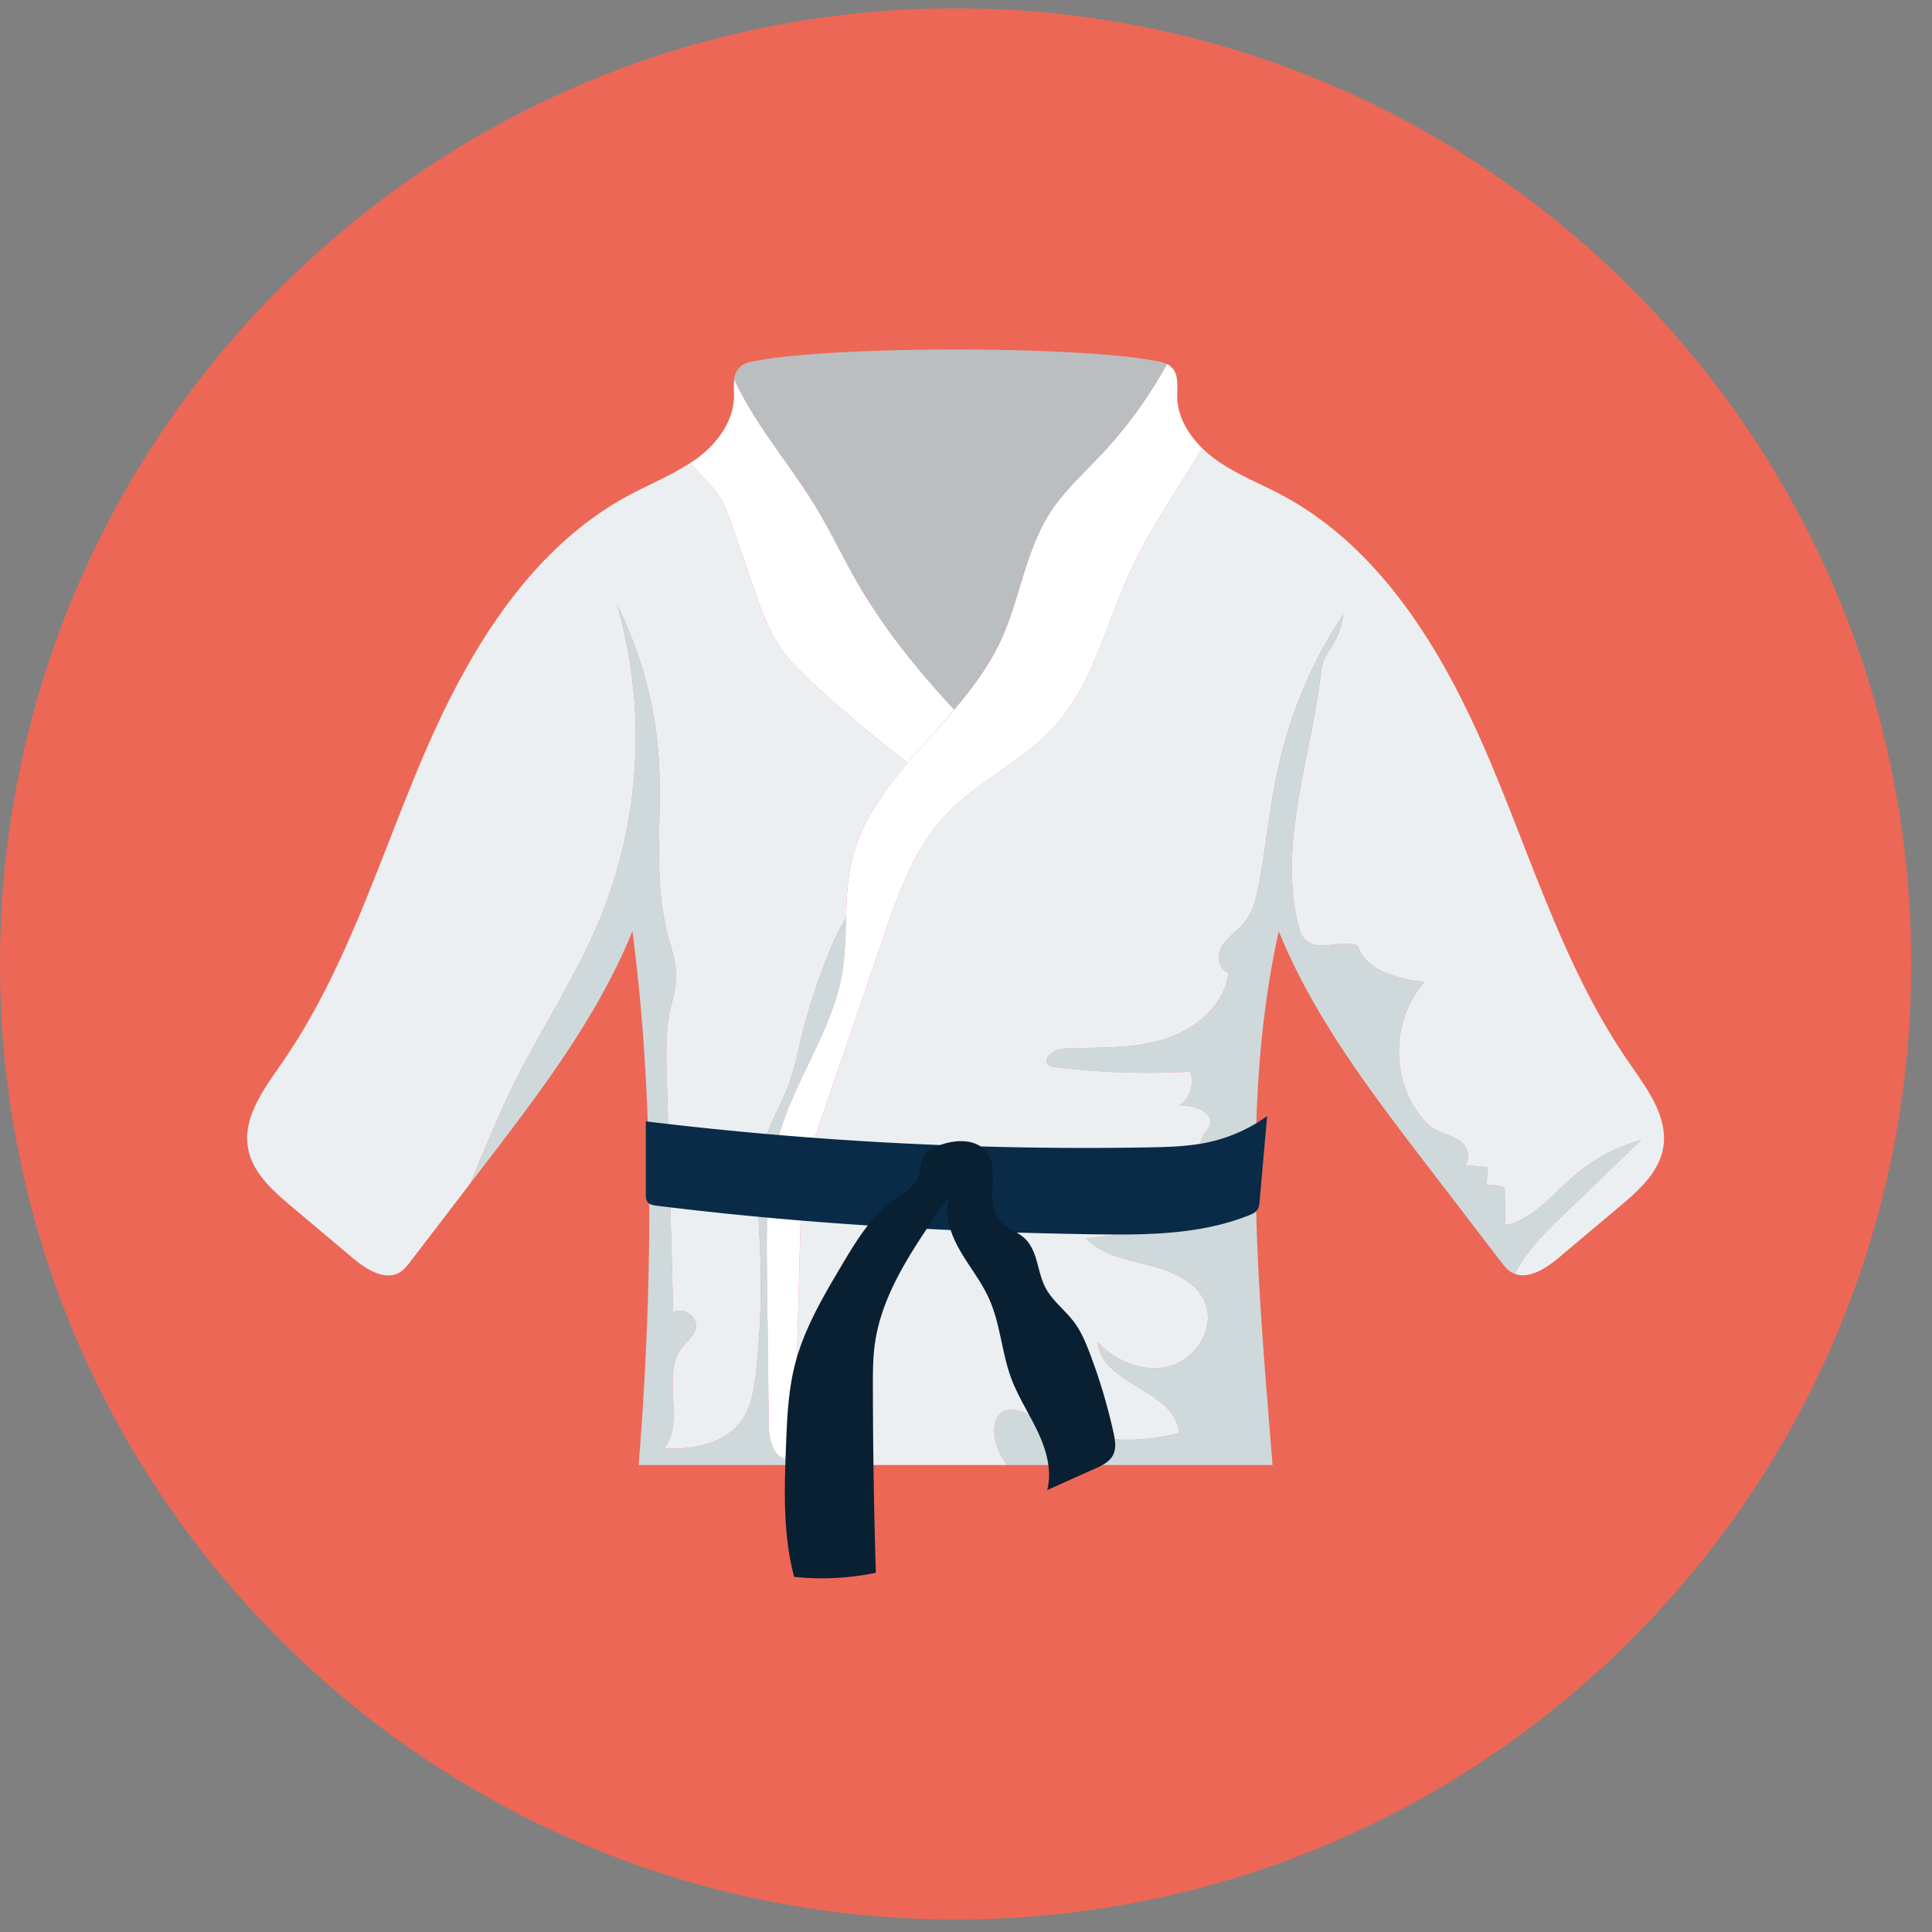
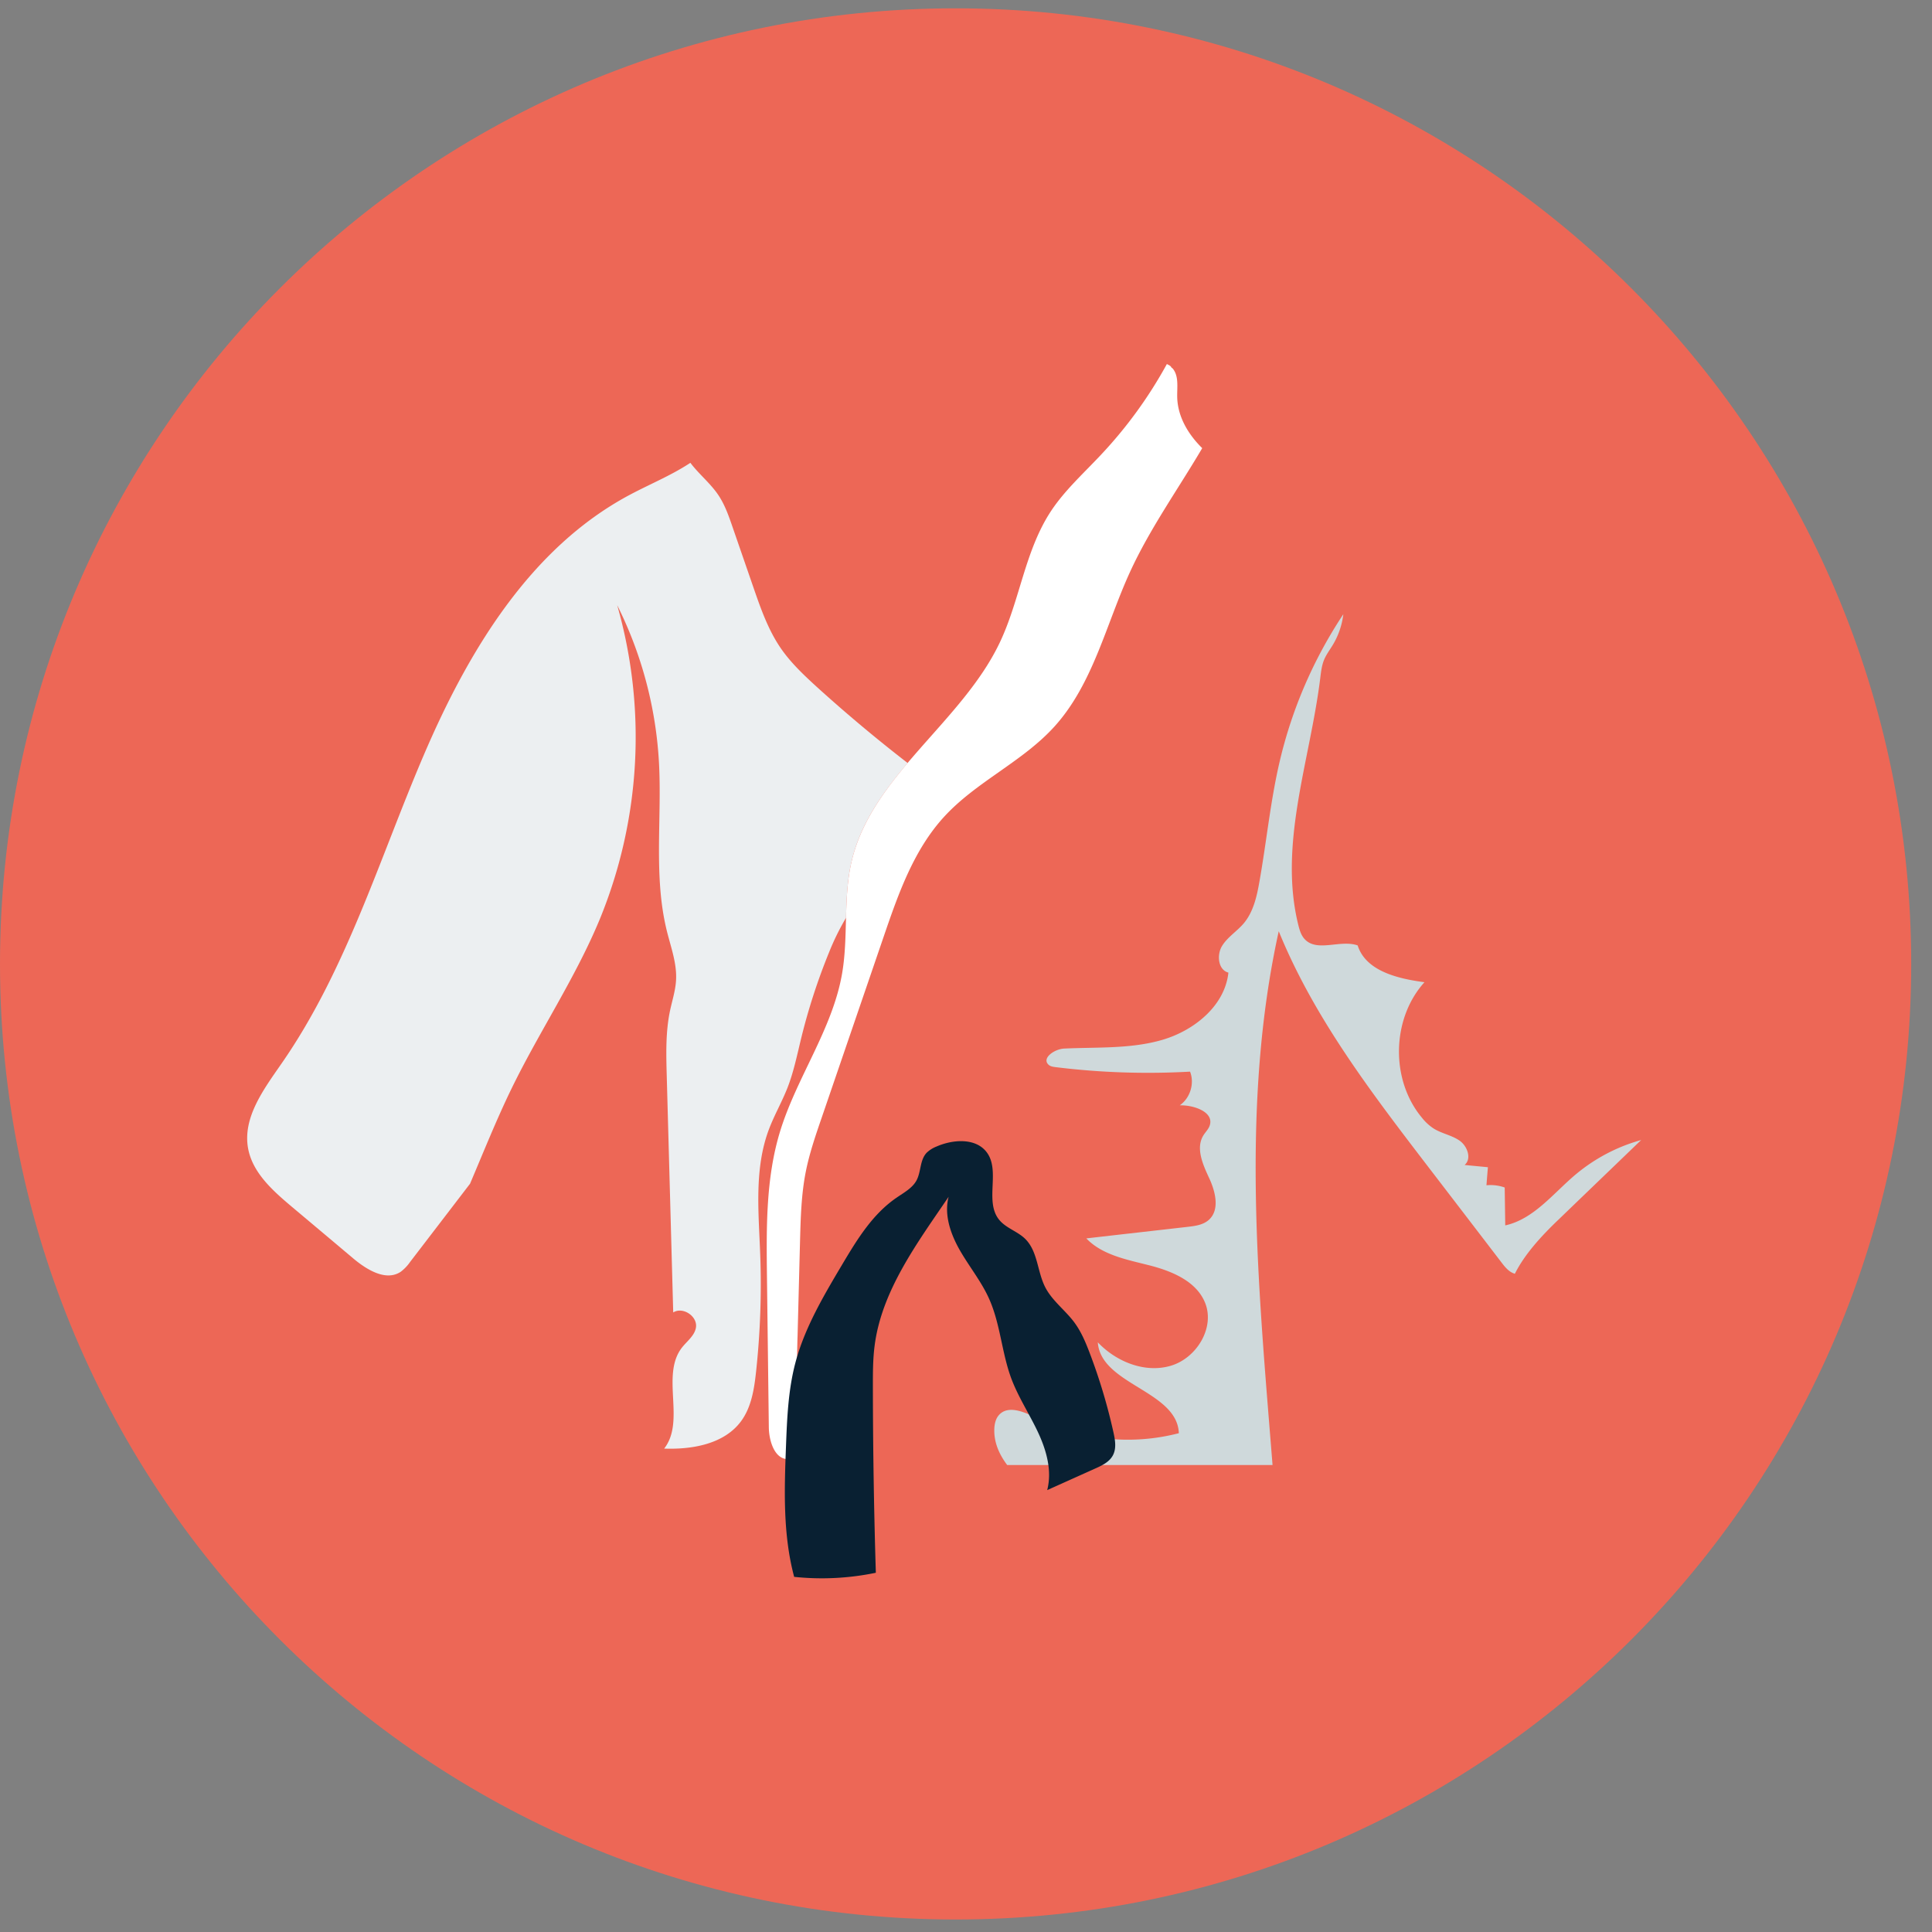
<svg xmlns="http://www.w3.org/2000/svg" width="72" height="72" viewBox="0 0 72 72">
  <rect x="0" y="0" width="72" height="72" fill="#808080" stroke="none" />
  <g>
    <g>
      <path fill="#ed6756" d="M71.225 35.922c0 19.668-15.945 35.612-35.613 35.612S0 55.59 0 35.922C0 16.255 15.944.31 35.612.31s35.613 15.945 35.613 35.612z" />
    </g>
    <g>
-       <path fill="#cfd9db" d="M29.86 38.688c-.154.626-.282 1.26-.516 1.858-.208.529-.496 1.025-.694 1.556-.548 1.466-.376 3.086-.319 4.653a30.285 30.285 0 0 1-.154 4.358c-.07.65-.174 1.328-.563 1.856-.628.846-1.809 1.054-2.863 1.016.805-1.027-.137-2.733.663-3.764.187-.24.464-.435.52-.736.079-.421-.48-.802-.845-.574-.08-2.947-.16-5.891-.242-8.835-.022-.808-.043-1.622.123-2.41.08-.378.202-.748.224-1.132.037-.617-.187-1.218-.337-1.818-.511-2.044-.185-4.191-.299-6.292a14.957 14.957 0 0 0-1.557-5.871 17.885 17.885 0 0 1-.66 11.73c-.91 2.185-2.246 4.165-3.282 6.295-.56 1.155-1.038 2.352-1.542 3.536l.527-.687c2.1-2.742 4.224-5.525 5.525-8.723.836 6.365.758 13.269.232 19.893h5.657l-.014-.228c-.55.087-.785-.64-.792-1.172l-.07-5.669c-.022-1.8-.04-3.633.489-5.362.614-2.006 1.943-3.799 2.307-5.86.122-.692.132-1.4.15-2.101-.248.41-.452.849-.634 1.293a22.889 22.889 0 0 0-1.035 3.19z" />
-     </g>
+       </g>
    <g>
      <path fill="#eceff1" d="M33.825 28.435a56.651 56.651 0 0 1-3.39-2.84c-.484-.442-.963-.895-1.334-1.432-.473-.687-.751-1.486-1.024-2.274l-.779-2.254c-.141-.41-.285-.823-.525-1.181-.295-.442-.723-.78-1.043-1.204l-.002-.002c-.707.467-1.501.79-2.251 1.189-3.725 1.98-6.038 5.85-7.696 9.73-1.658 3.879-2.88 8-5.286 11.464-.666.961-1.459 2.018-1.249 3.167.165.903.913 1.57 1.615 2.162.765.643 1.528 1.284 2.292 1.928.51.43 1.232.877 1.784.505a1.59 1.59 0 0 0 .344-.361l2.236-2.918c.504-1.184.981-2.381 1.542-3.536 1.036-2.13 2.372-4.11 3.282-6.295a17.885 17.885 0 0 0 .66-11.73 14.956 14.956 0 0 1 1.557 5.87c.114 2.102-.212 4.25.299 6.293.15.6.374 1.2.337 1.818-.022.384-.144.754-.224 1.132-.166.788-.145 1.602-.123 2.41l.242 8.835c.366-.228.924.153.845.574-.056.3-.333.497-.52.736-.8 1.03.142 2.737-.663 3.764 1.054.038 2.235-.17 2.863-1.016.39-.528.493-1.206.563-1.856.156-1.446.208-2.906.154-4.358-.057-1.567-.229-3.187.319-4.653.198-.531.486-1.027.694-1.556.234-.597.362-1.232.515-1.859a22.892 22.892 0 0 1 1.035-3.189 9.19 9.19 0 0 1 .635-1.293c.019-.722.047-1.44.216-2.139.33-1.374 1.147-2.525 2.08-3.63z" />
    </g>
    <g>
      <path fill="#cfd9db" d="M58.052 45.48c1.036-1 2.072-1.995 3.109-2.994-.901.248-1.746.696-2.46 1.299-.828.701-1.546 1.648-2.605 1.882l-.02-1.412a1.558 1.558 0 0 0-.68-.083c.017-.225.035-.45.054-.673-.29-.029-.58-.055-.869-.084.273-.23.107-.701-.186-.906-.293-.205-.667-.263-.968-.453a1.839 1.839 0 0 1-.435-.401c-1.178-1.409-1.135-3.69.094-5.051-.995-.13-2.187-.416-2.49-1.371-.648-.228-1.519.27-1.98-.24-.127-.139-.184-.33-.23-.514-.749-3.01.432-6.116.814-9.193.03-.24.055-.485.149-.707.08-.19.207-.358.314-.534.214-.35.35-.748.399-1.155a16.893 16.893 0 0 0-2.37 5.479c-.346 1.475-.491 2.99-.756 4.482-.097.554-.224 1.129-.585 1.559-.254.3-.61.514-.812.849-.202.337-.14.889.24.987-.13 1.226-1.257 2.147-2.441 2.5-1.184.351-2.445.273-3.68.331-.358.017-.846.355-.584.6.07.067.174.081.271.093 1.66.205 3.336.26 5.005.167.173.44.005.987-.385 1.256.531-.015 1.287.251 1.117.753-.045.136-.154.237-.23.358-.301.473-.03 1.085.208 1.596.238.508.407 1.195-.015 1.565-.212.187-.51.225-.79.257-1.257.144-2.514.285-3.771.43.596.623 1.512.79 2.35 1.004.838.214 1.748.589 2.074 1.391.379.93-.312 2.064-1.273 2.35-.962.286-2.033-.144-2.723-.872.11 1.579 2.96 1.804 3.02 3.386a7.571 7.571 0 0 1-5.322-.574c-.444-.226-1.044-.477-1.378-.107-.127.138-.17.337-.177.525-.017.496.18.944.48 1.342h9.889c-.527-6.624-1.204-13.384.231-19.893 1.301 3.198 3.426 5.98 5.526 8.723.921 1.2 1.842 2.401 2.763 3.605.101.133.205.266.343.36.054.035.11.059.167.079.367-.736.998-1.415 1.598-1.992z" />
    </g>
    <g>
-       <path fill="#eceff1" d="M60.73 39.631c-2.406-3.463-3.628-7.585-5.286-11.464-1.658-3.88-3.971-7.75-7.696-9.73-.827-.439-1.713-.78-2.47-1.33a4.481 4.481 0 0 1-.475-.405c-.899 1.527-1.944 2.99-2.685 4.6-.9 1.958-1.377 4.177-2.822 5.774-1.19 1.313-2.91 2.052-4.109 3.36-1.137 1.238-1.71 2.88-2.255 4.47l-2.321 6.778c-.225.658-.452 1.319-.585 2.003-.165.84-.188 1.7-.21 2.557l-.094 3.585c-.023.837-.044 1.68.099 2.505.133.77.408 1.516.665 2.263h7.05c-.301-.398-.498-.846-.48-1.342.006-.188.049-.387.176-.525.334-.37.935-.119 1.378.106a7.571 7.571 0 0 0 5.322.575c-.06-1.582-2.91-1.807-3.02-3.386.69.728 1.761 1.158 2.723.872.961-.286 1.652-1.42 1.274-2.35-.327-.802-1.237-1.177-2.075-1.39-.838-.214-1.754-.382-2.35-1.005 1.257-.145 2.514-.286 3.771-.43.28-.032.578-.07.79-.257.422-.37.253-1.057.015-1.565-.238-.51-.51-1.123-.209-1.596.077-.121.186-.222.231-.358.17-.502-.586-.768-1.117-.753.39-.269.558-.817.385-1.256a28.155 28.155 0 0 1-5.005-.167c-.097-.012-.2-.026-.271-.092-.262-.246.226-.584.584-.6 1.235-.059 2.496.02 3.68-.333 1.184-.352 2.31-1.273 2.441-2.5-.38-.098-.442-.649-.24-.987.202-.334.558-.548.812-.848.361-.43.488-1.005.585-1.559.265-1.492.41-3.007.756-4.482a16.892 16.892 0 0 1 2.37-5.479 2.885 2.885 0 0 1-.398 1.155c-.108.176-.235.343-.315.534-.094.222-.12.468-.149.707-.382 3.077-1.563 6.183-.814 9.193.046.185.103.375.23.514.461.51 1.332.011 1.98.24.303.955 1.495 1.24 2.49 1.37-1.229 1.363-1.272 3.643-.094 5.052.127.153.267.297.435.4.301.191.675.25.968.454.293.205.46.675.186.906.29.03.58.055.869.084-.019.222-.037.447-.054.673.228-.023.462.005.68.083l.02 1.412c1.06-.234 1.777-1.18 2.606-1.882a6.493 6.493 0 0 1 2.459-1.3l-3.109 2.994c-.6.577-1.231 1.256-1.598 1.992.525.202 1.157-.197 1.617-.583.764-.644 1.528-1.285 2.292-1.928.703-.592 1.45-1.259 1.616-2.162.21-1.15-.584-2.205-1.25-3.167z" />
-     </g>
+       </g>
    <g>
      <path fill="#fff" d="M29.722 49.829l.093-3.585c.023-.857.046-1.717.21-2.557.134-.684.36-1.345.586-2.003l2.321-6.778c.544-1.59 1.118-3.232 2.255-4.47 1.2-1.308 2.92-2.047 4.109-3.36 1.445-1.597 1.923-3.816 2.822-5.773.74-1.61 1.786-3.074 2.685-4.601-.528-.52-.918-1.18-.932-1.91-.007-.364.065-.771-.164-1.054l-.055-.046c-.01-.035-.052-.07-.126-.104l-.015-.009-.025-.012a16.489 16.489 0 0 1-2.46 3.386c-.639.681-1.343 1.316-1.854 2.087-.981 1.484-1.157 3.322-1.919 4.918-1.41 2.953-4.748 4.945-5.508 8.108-.333 1.383-.12 2.837-.367 4.24-.364 2.061-1.693 3.854-2.307 5.86-.529 1.729-.51 3.561-.489 5.362l.07 5.67c.007.53.241 1.258.792 1.171l.014.228h1.028c-.257-.747-.532-1.492-.665-2.263-.143-.825-.122-1.668-.1-2.505z" />
    </g>
    <g>
-       <path fill="#babec1" d="M43.469 13.562a1.2 1.2 0 0 0-.395-.107c-1.194-.251-4.083-.43-7.461-.43-3.38 0-6.268.179-7.461.43-.14.014-.276.049-.396.107l-.042.017-.015.009c-.074.034-.116.069-.126.103l-.055.047a.765.765 0 0 0-.155.398c.766 1.691 2.091 3.19 3.07 4.809.522.866.952 1.78 1.452 2.658 1.005 1.766 2.287 3.351 3.671 4.843.66-.782 1.268-1.59 1.697-2.488.762-1.596.938-3.434 1.92-4.918.51-.77 1.214-1.406 1.854-2.087a16.488 16.488 0 0 0 2.459-3.386z" />
-     </g>
+       </g>
    <g>
-       <path fill="#092b48" d="M46.843 45.107c-.066.084-.17.13-.271.173-1.816.736-3.853.748-5.826.719-5.439-.084-10.878-.396-16.272-1.065-.12-.015-.25-.038-.328-.125-.074-.083-.078-.202-.078-.311l-.001-2.708a135.95 135.95 0 0 0 18.709.97c.762-.014 1.53-.034 2.273-.196a5.882 5.882 0 0 0 2.173-.97l-.28 3.178c-.011.118-.024.242-.099.335z" />
-     </g>
+       </g>
    <g>
      <path fill="#092032" d="M40.036 49.28c-.336-.45-.82-.802-1.078-1.298-.31-.595-.276-1.366-.773-1.833-.28-.263-.691-.384-.938-.678-.591-.699.083-1.888-.516-2.58-.42-.486-1.23-.425-1.83-.163a1.11 1.11 0 0 0-.372.237c-.255.277-.198.71-.379 1.036-.156.28-.465.445-.736.632-.905.618-1.481 1.574-2.031 2.497-.695 1.17-1.398 2.358-1.742 3.66-.268 1.016-.31 2.073-.35 3.12-.062 1.625-.116 3.276.305 4.855a9.886 9.886 0 0 0 3.044-.153 235.419 235.419 0 0 1-.11-7.008c0-.482.002-.964.063-1.443.26-2.055 1.579-3.822 2.759-5.56-.174.67.07 1.378.414 1.984.346.606.795 1.157 1.083 1.79.435.955.477 2.031.844 3.01.261.692.679 1.325.993 1.997.315.675.526 1.432.34 2.15l1.771-.796c.257-.113.53-.243.666-.48.152-.262.097-.582.033-.874a21.173 21.173 0 0 0-.888-2.964c-.151-.396-.317-.794-.572-1.137z" />
    </g>
    <g>
-       <path fill="#fff" d="M30.433 18.945c-.979-1.62-2.304-3.118-3.07-4.809-.027.21-.005.439-.01.655-.018.935-.65 1.764-1.407 2.315-.07.052-.146.092-.218.142l.002.002c.32.425.748.762 1.043 1.204.24.358.384.77.525 1.18l.78 2.255c.272.788.55 1.587 1.023 2.274.37.537.85.99 1.334 1.432a56.64 56.64 0 0 0 3.39 2.84c.561-.667 1.165-1.319 1.731-1.989-1.384-1.492-2.665-3.076-3.671-4.843-.5-.877-.93-1.792-1.452-2.658z" />
-     </g>
+       </g>
  </g>
</svg>